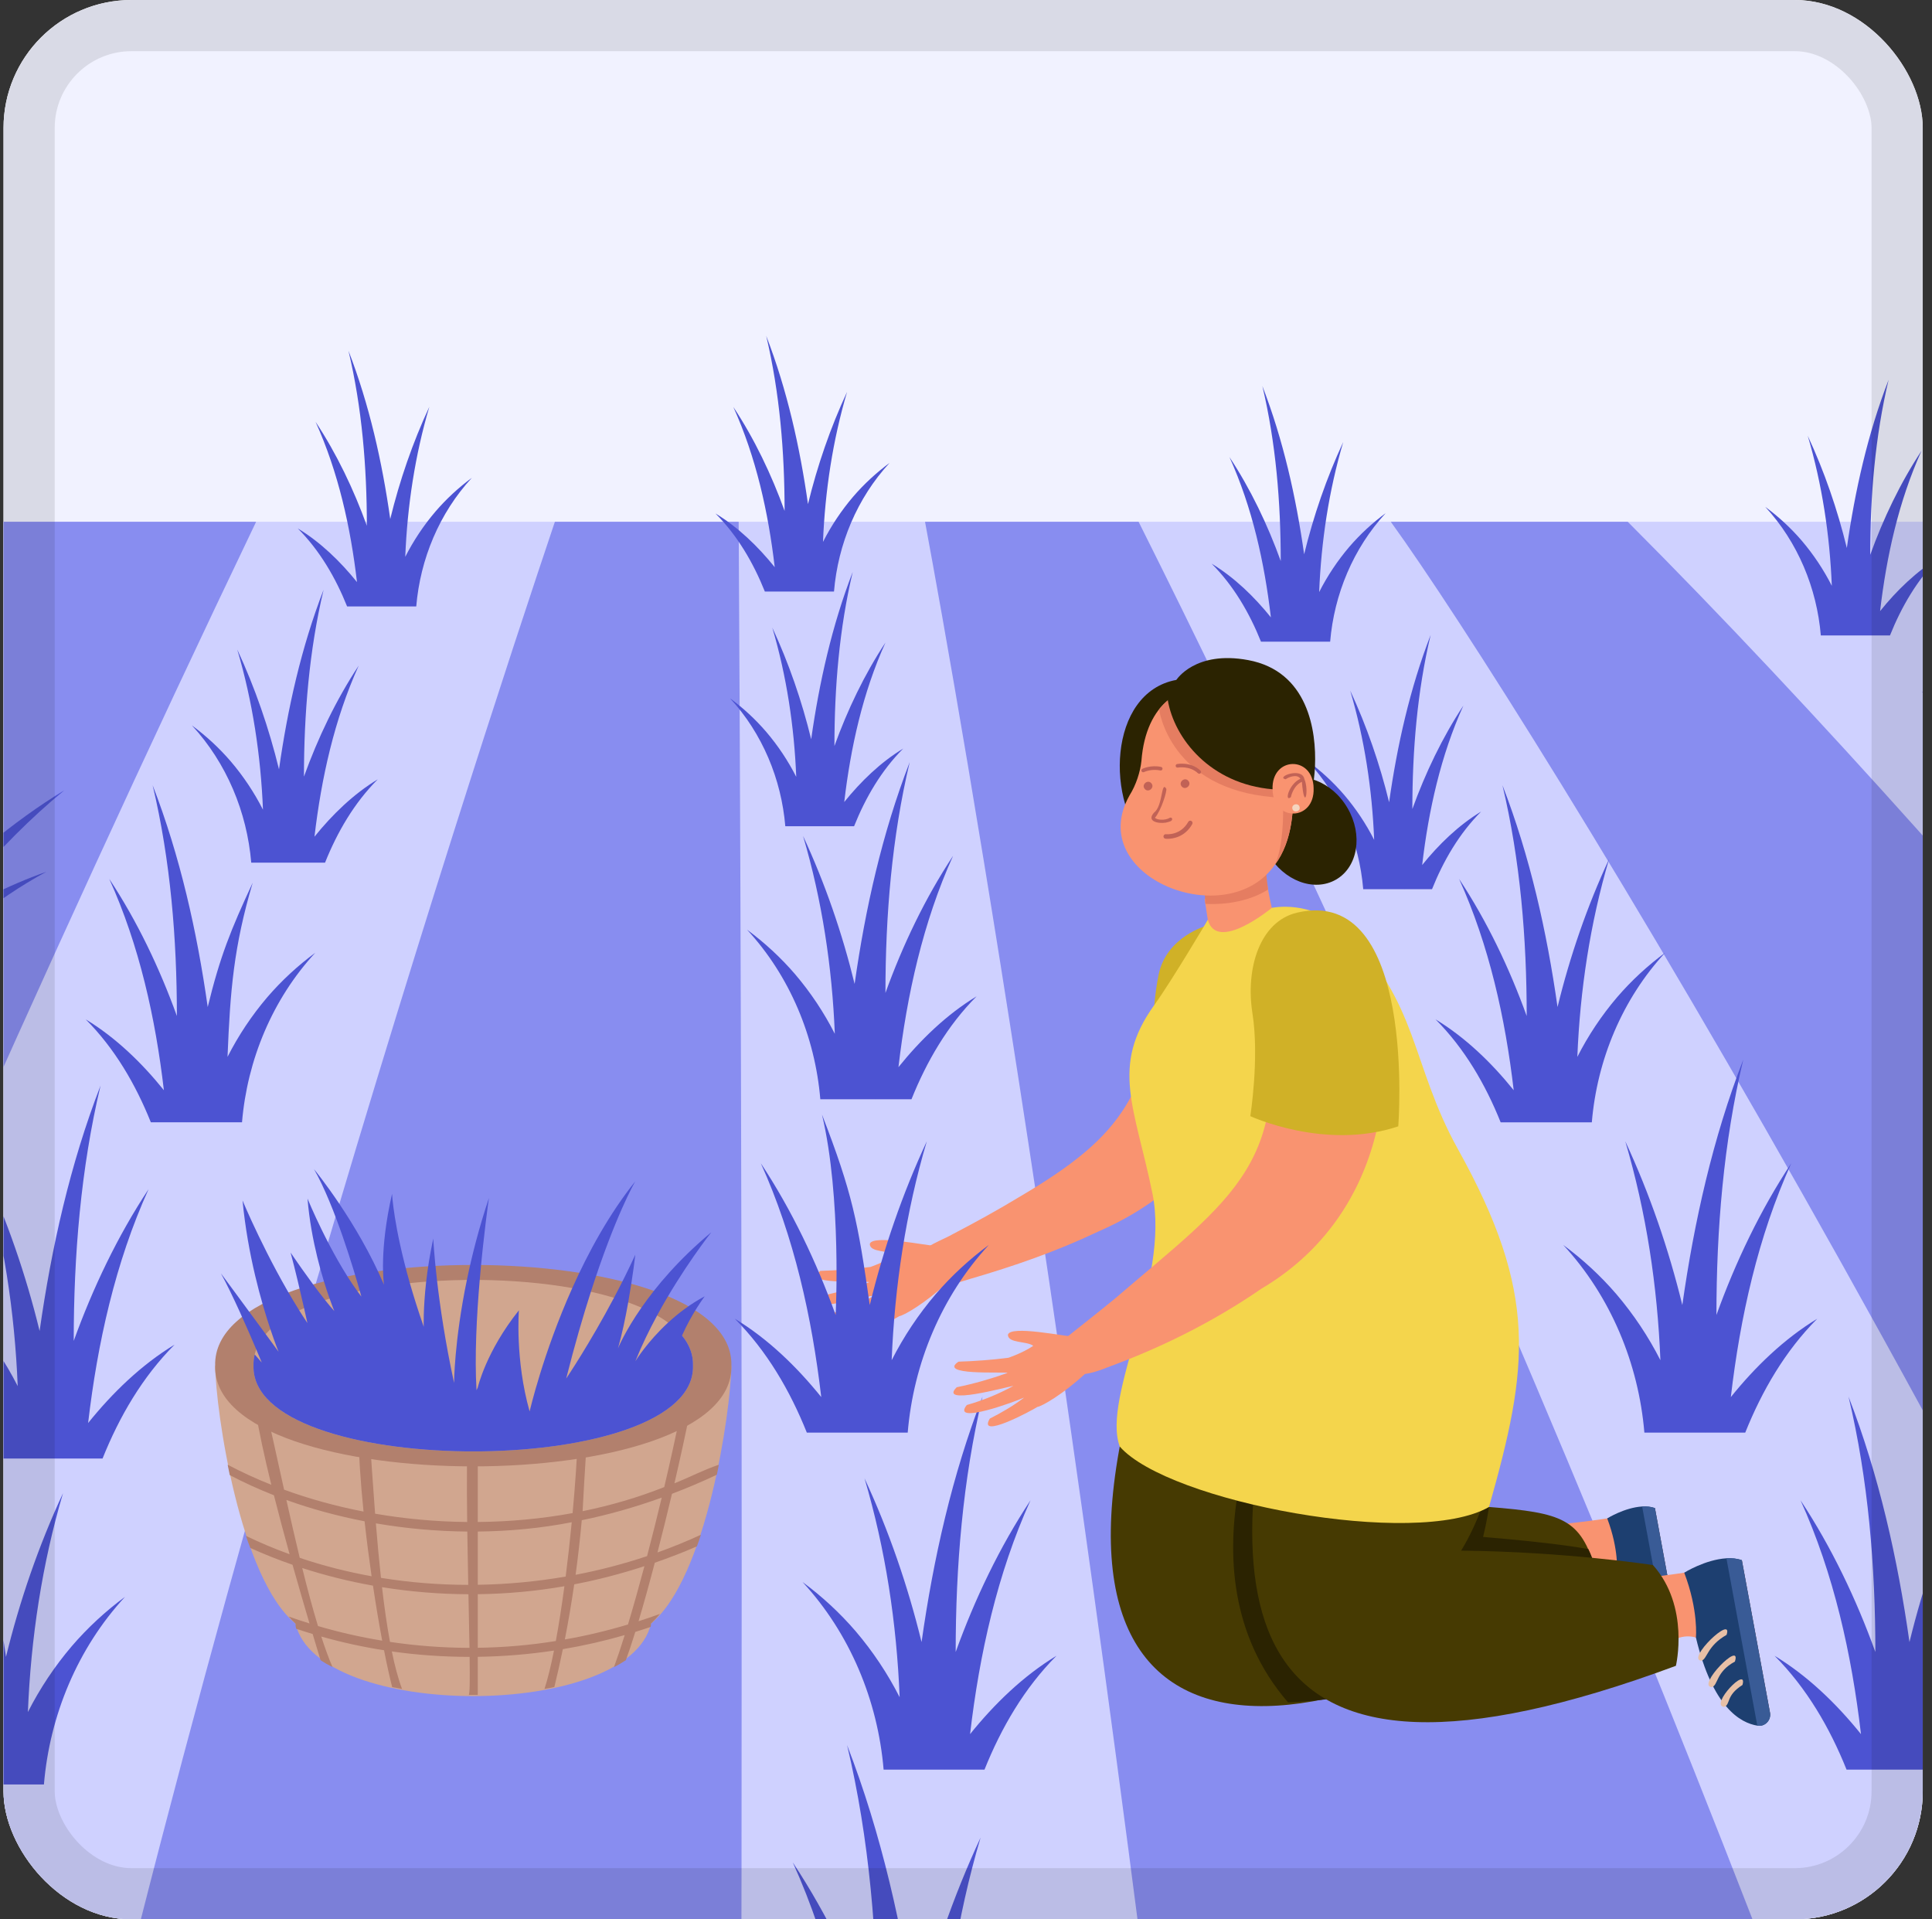
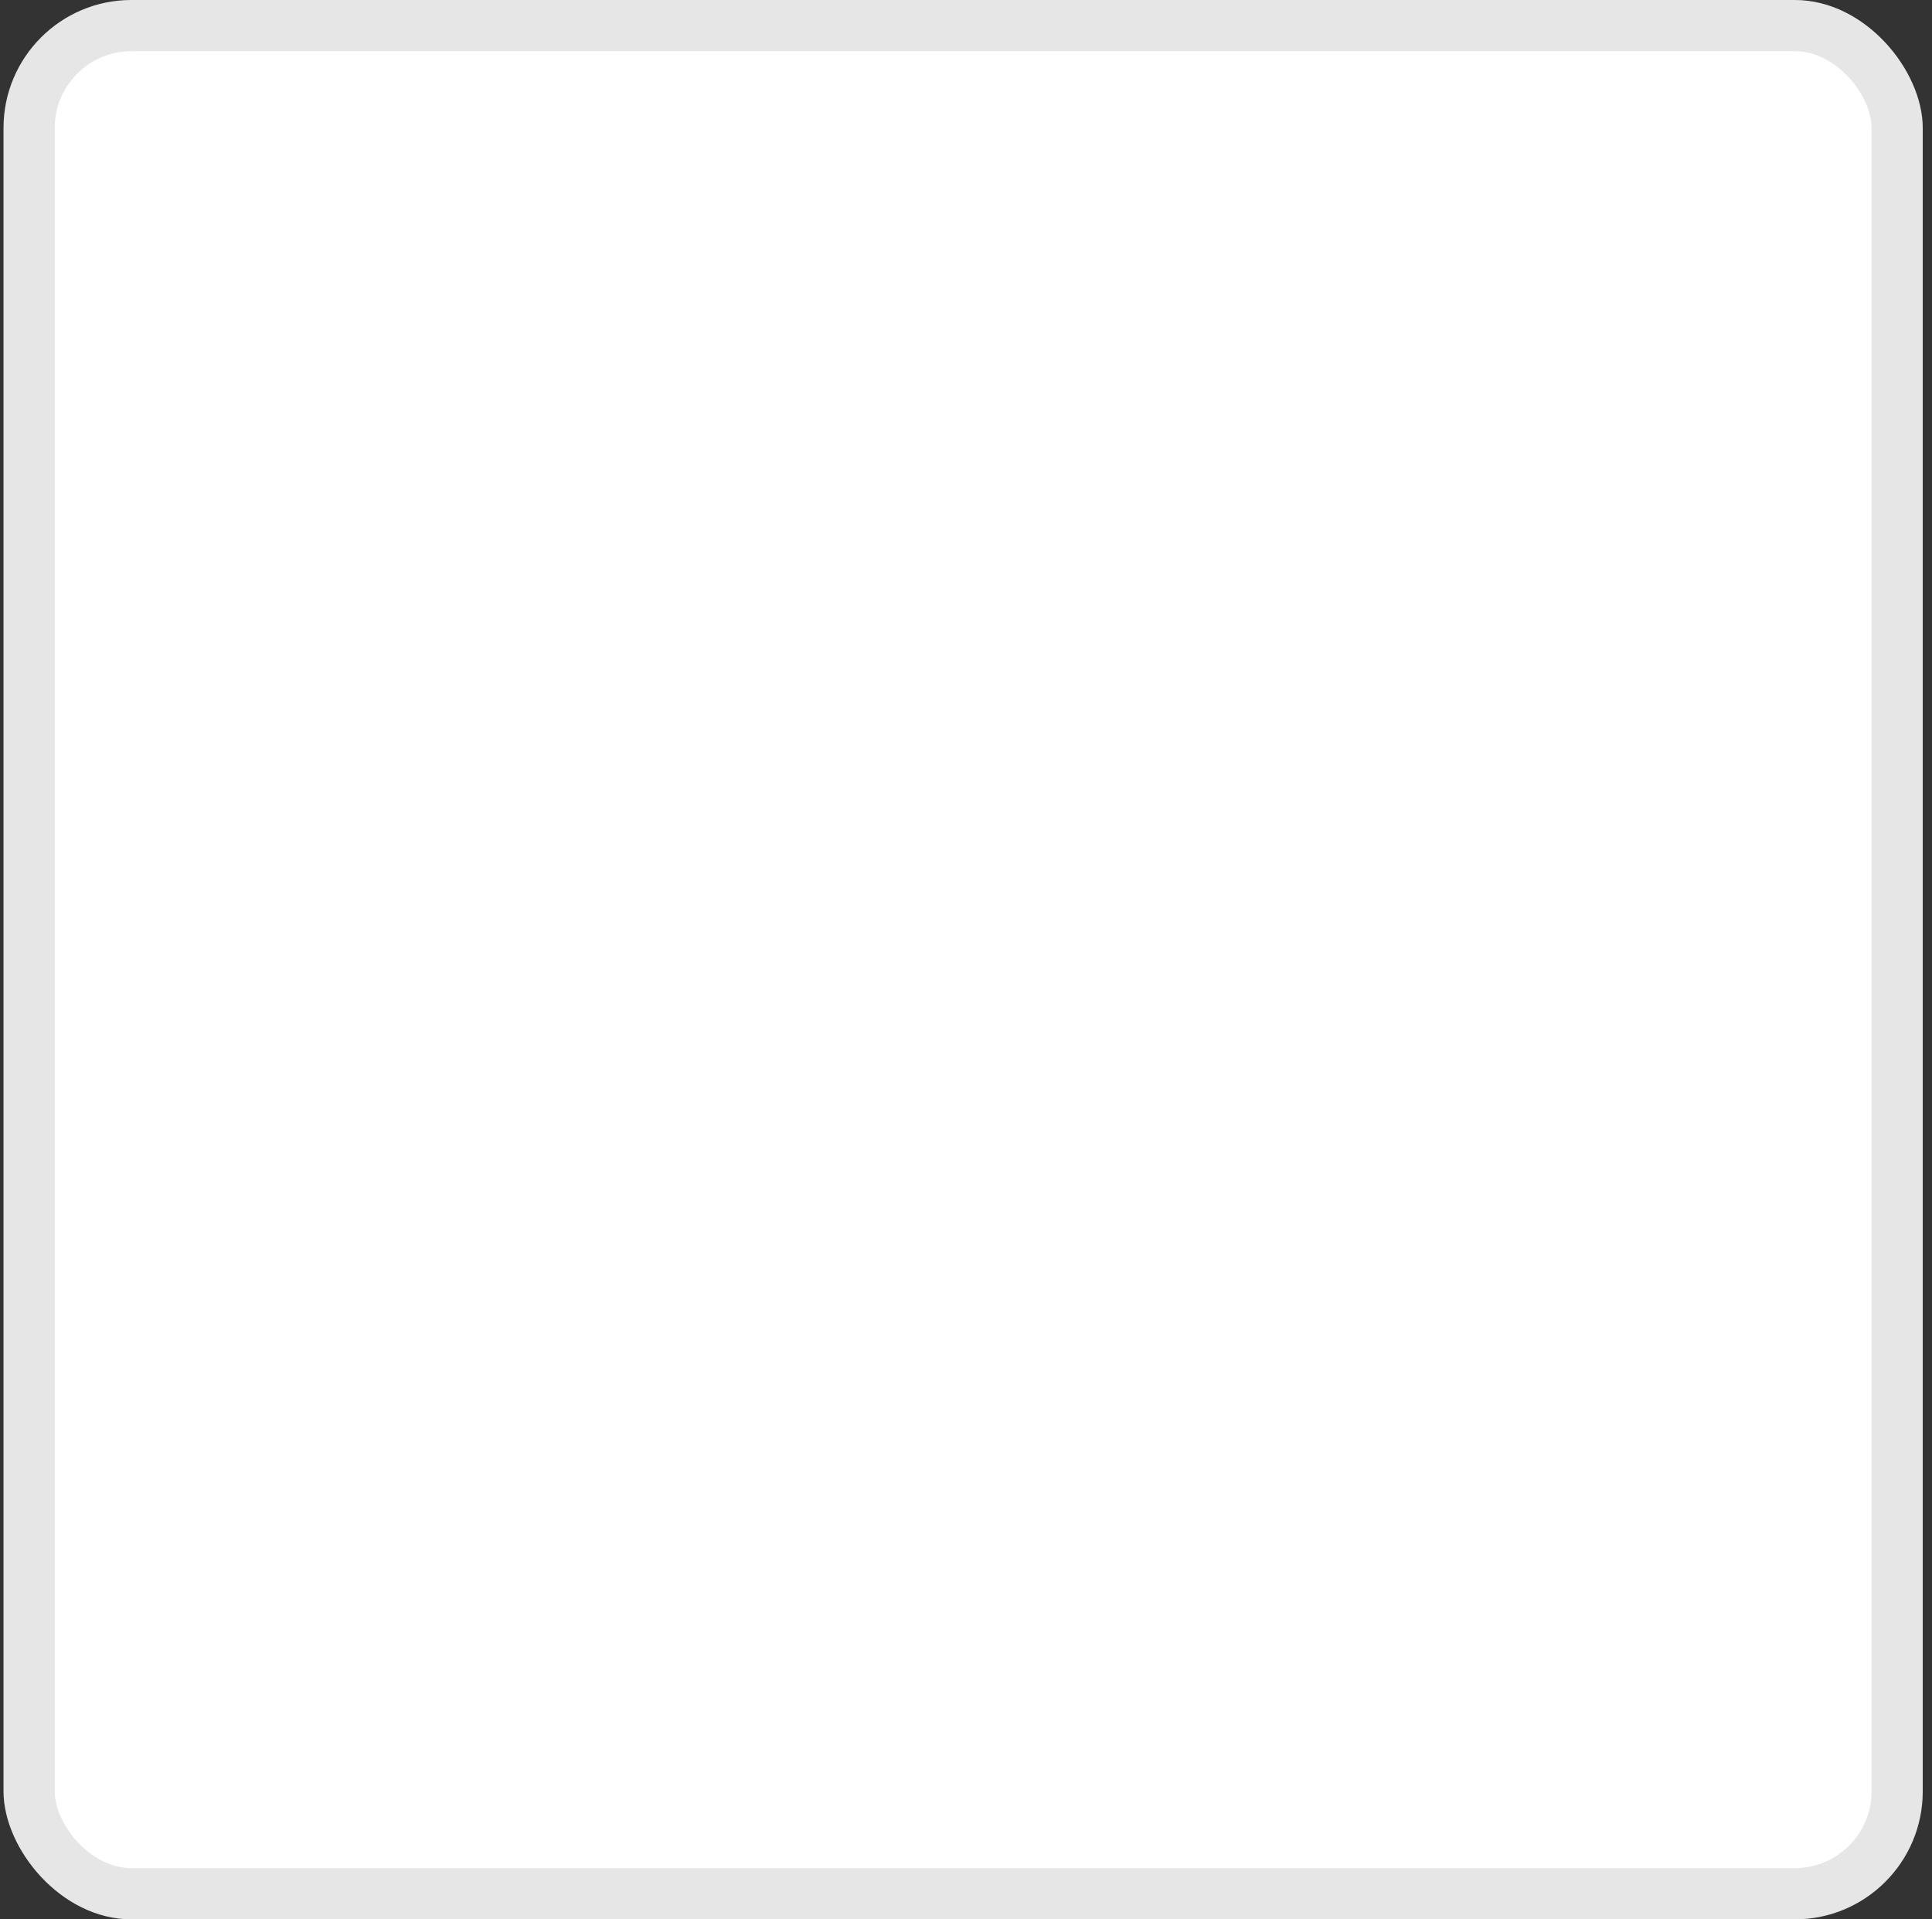
<svg xmlns="http://www.w3.org/2000/svg" width="151" height="150" viewBox="0 0 151 150" fill="none">
  <rect x="0" y="0" width="151" height="150" fill="#333333" stroke="none" />
  <g clip-path="url(#clip0_5982_41858)">
    <rect x="0.276" width="150" height="150" rx="10" fill="white" />
    <g clip-path="url(#clip1_5982_41858)">
      <path d="M299 -169H-194V209H299V-169Z" fill="#F1F2FF" />
      <path d="M299 40.778H-194V209H299V40.778Z" fill="#CFD1FF" />
      <path d="M158.41 209H96.017C85.357 113.7 75.025 55.441 72.298 40.778H88.99C125.474 113.636 151.102 187.199 158.41 209Z" fill="#888DF0" />
      <path d="M20.017 40.778C-14.197 112.191 -44.749 189.056 -50.796 209H-118.66C-80.107 136.13 -18.522 55.061 -2.101 40.778H20.017Z" fill="#888DF0" />
      <path d="M57.751 209H-2.05C10.045 141.602 37.234 59.002 43.368 40.778H57.732C58.187 118.627 57.868 188.015 57.751 209Z" fill="#888DF0" />
      <path d="M262.883 209H198.556C162.293 124.889 119.251 55.386 108.701 40.778H127.22C185.792 99.418 262.883 209 262.883 209Z" fill="#888DF0" />
      <path d="M105.059 62.123C105.972 63.194 106.761 64.378 107.401 65.637C107.243 61.705 106.648 57.753 105.529 53.973C106.825 56.758 107.842 59.717 108.569 62.697C109.198 58.263 110.196 53.803 111.817 49.618C110.762 54.052 110.387 58.678 110.386 63.227C111.401 60.416 112.724 57.639 114.375 55.142C112.599 59.061 111.652 63.346 111.153 67.603C112.451 65.992 113.991 64.499 115.76 63.426C114.047 65.146 112.817 67.262 111.922 69.494H109.803L109.797 69.504C109.797 69.501 109.797 69.498 109.796 69.494H106.546C106.237 65.816 104.753 62.235 102.225 59.497C103.252 60.255 104.209 61.133 105.059 62.123Z" fill="#4C53D2" />
      <path d="M34.029 39.984C33.111 41.06 32.318 42.251 31.674 43.516C31.834 39.563 32.431 35.589 33.556 31.79C32.254 34.589 31.231 37.564 30.5 40.561C29.868 36.103 28.864 31.618 27.235 27.411C28.295 31.869 28.672 36.52 28.673 41.093C27.652 38.267 26.323 35.475 24.663 32.965C26.448 36.905 27.401 41.213 27.902 45.492C26.597 43.873 25.049 42.372 23.27 41.294C24.992 43.023 26.229 45.15 27.129 47.395H29.259L29.266 47.404C29.266 47.401 29.266 47.398 29.267 47.395H32.533C32.844 43.696 34.336 40.096 36.878 37.343C35.846 38.105 34.884 38.988 34.029 39.984Z" fill="#4C53D2" />
      <path d="M66.678 38.819C65.76 39.895 64.967 41.086 64.323 42.351C64.483 38.398 65.08 34.424 66.206 30.625C64.903 33.424 63.88 36.399 63.15 39.396C62.517 34.938 61.513 30.453 59.884 26.246C60.944 30.704 61.321 35.355 61.322 39.928C60.302 37.102 58.972 34.31 57.312 31.8C59.097 35.74 60.05 40.048 60.551 44.327C59.247 42.708 57.699 41.207 55.919 40.129C57.642 41.858 58.879 43.985 59.778 46.229H61.909L61.915 46.239C61.915 46.236 61.915 46.233 61.916 46.229H65.183C65.493 42.531 66.986 38.931 69.527 36.178C68.495 36.941 67.533 37.823 66.678 38.819Z" fill="#4C53D2" />
-       <path d="M105.456 42.739C104.539 43.815 103.745 45.007 103.102 46.272C103.261 42.319 103.859 38.345 104.984 34.545C103.681 37.345 102.659 40.32 101.928 43.317C101.296 38.858 100.292 34.374 98.662 30.167C99.723 34.625 100.099 39.276 100.1 43.849C99.08 41.023 97.751 38.231 96.091 35.721C97.876 39.661 98.828 43.969 99.329 48.248C98.025 46.629 96.477 45.128 94.698 44.05C96.42 45.778 97.657 47.906 98.556 50.15H100.687L100.693 50.16C100.693 50.157 100.693 50.154 100.694 50.15H103.961C104.272 46.452 105.764 42.852 108.306 40.099C107.273 40.861 106.311 41.744 105.456 42.739Z" fill="#4C53D2" />
      <path d="M140.816 42.25C141.733 43.326 142.527 44.517 143.17 45.783C143.011 41.83 142.413 37.856 141.288 34.056C142.591 36.856 143.613 39.831 144.344 42.827C144.976 38.369 145.98 33.885 147.61 29.678C146.549 34.136 146.172 38.786 146.171 43.36C147.192 40.534 148.521 37.742 150.181 35.231C148.396 39.172 147.443 43.48 146.942 47.759C148.247 46.139 149.795 44.638 151.574 43.561C149.852 45.289 148.615 47.417 147.715 49.661H145.585L145.578 49.671C145.578 49.667 145.578 49.664 145.577 49.661H142.311C142 45.962 140.508 42.363 137.966 39.61C138.999 40.372 139.961 41.255 140.816 42.25Z" fill="#4C53D2" />
      <path d="M160.958 52.736C160.041 53.812 159.247 55.004 158.604 56.269C158.763 52.316 159.361 48.342 160.486 44.542C159.183 47.342 158.161 50.317 157.43 53.314C156.798 48.856 155.794 44.371 154.164 40.164C155.225 44.622 155.601 49.273 155.602 53.846C154.582 51.02 153.253 48.228 151.593 45.718C153.378 49.658 154.33 53.966 154.831 58.245C153.527 56.626 151.979 55.124 150.2 54.047C151.922 55.776 153.159 57.903 154.058 60.147H156.189L156.195 60.157C156.195 60.154 156.195 60.151 156.196 60.147H159.463C159.774 56.449 161.266 52.849 163.808 50.096C162.775 50.858 161.813 51.741 160.958 52.736Z" fill="#4C53D2" />
      <path d="M-2.051 103.176C-0.712 104.745 0.446 106.483 1.384 108.329C1.151 102.562 0.28 96.765 -1.362 91.222C0.538 95.306 2.03 99.646 3.096 104.018C4.019 97.514 5.483 90.972 7.86 84.835C6.313 91.338 5.764 98.123 5.762 104.794C7.251 100.672 9.19 96.599 11.611 92.937C9.008 98.685 7.618 104.97 6.887 111.212C8.79 108.849 11.048 106.659 13.644 105.087C11.131 107.609 9.327 110.712 8.015 113.987H4.906L4.897 114C4.897 113.996 4.897 113.991 4.896 113.987H0.13C-0.323 108.591 -2.5 103.34 -6.208 99.324C-4.701 100.436 -3.298 101.723 -2.051 103.176Z" fill="#4C53D2" />
      <path d="M126.339 101.149C127.677 102.719 128.835 104.456 129.773 106.302C129.541 100.535 128.669 94.739 127.028 89.196C128.928 93.28 130.42 97.62 131.486 101.991C132.408 95.488 133.873 88.946 136.25 82.809C134.703 89.312 134.153 96.096 134.152 102.768C135.64 98.645 137.58 94.572 140.001 90.91C137.397 96.659 136.008 102.943 135.277 109.185C137.18 106.822 139.438 104.633 142.033 103.061C139.521 105.582 137.717 108.686 136.404 111.96H133.296L133.287 111.974C133.287 111.969 133.287 111.965 133.285 111.96H128.52C128.066 106.564 125.89 101.314 122.182 97.297C123.688 98.409 125.092 99.697 126.339 101.149Z" fill="#4C53D2" />
      <path d="M66.88 127.489C68.218 129.059 69.376 130.796 70.314 132.642C70.082 126.875 69.21 121.079 67.569 115.536C69.469 119.62 70.961 123.96 72.027 128.331C72.949 121.828 74.414 115.286 76.791 109.148C75.244 115.652 74.695 122.436 74.693 129.108C76.181 124.985 78.121 120.912 80.542 117.25C77.939 122.998 76.549 129.283 75.818 135.525C77.721 133.162 79.979 130.973 82.574 129.4C80.062 131.922 78.258 135.026 76.945 138.3H73.837L73.828 138.314C73.828 138.309 73.828 138.305 73.826 138.3H69.061C68.608 132.904 66.431 127.653 62.723 123.637C64.229 124.749 65.633 126.037 66.88 127.489Z" fill="#4C53D2" />
      <path d="M5.614 128.647C4.276 130.217 3.118 131.955 2.18 133.8C2.412 128.034 3.284 122.237 4.925 116.694C3.025 120.778 1.533 125.118 0.467 129.489C-0.455 122.986 -1.92 116.444 -4.297 110.307C-2.75 116.81 -2.201 123.594 -2.199 130.266C-3.687 126.144 -5.627 122.07 -8.048 118.408C-5.444 124.157 -4.055 130.441 -3.324 136.683C-5.227 134.32 -7.485 132.131 -10.081 130.559C-7.568 133.08 -5.764 136.184 -4.452 139.458H-1.343L-1.334 139.472C-1.334 139.467 -1.334 139.463 -1.333 139.458H3.433C3.886 134.062 6.063 128.812 9.771 124.795C8.265 125.907 6.861 127.195 5.614 128.647Z" fill="#4C53D2" />
      <path d="M20.887 77.939C19.677 79.358 18.631 80.929 17.783 82.597C17.993 77.385 18.267 73.997 19.75 68.987C18.032 72.679 17.198 74.75 16.235 78.701C15.401 72.823 14.078 66.91 11.929 61.363C13.327 67.241 13.824 73.373 13.825 79.402C12.48 75.677 10.727 71.995 8.539 68.686C10.892 73.881 12.148 79.561 12.809 85.203C11.089 83.067 9.047 81.088 6.702 79.667C8.972 81.946 10.603 84.751 11.789 87.71H14.598L14.607 87.723C14.607 87.719 14.607 87.715 14.608 87.71H18.915C19.325 82.834 21.292 78.088 24.643 74.458C23.283 75.463 22.014 76.627 20.887 77.939Z" fill="#4C53D2" />
      <path d="M126.385 77.94C125.175 79.359 124.129 80.929 123.281 82.597C123.491 77.385 124.279 72.146 125.762 67.136C124.045 70.828 122.696 74.75 121.733 78.701C120.899 72.823 119.576 66.91 117.427 61.363C118.825 67.241 119.322 73.373 119.323 79.403C117.978 75.677 116.225 71.995 114.037 68.686C116.39 73.881 117.646 79.561 118.307 85.203C116.587 83.067 114.545 81.088 112.2 79.667C114.47 81.946 116.101 84.752 117.287 87.711H120.096L120.105 87.723C120.105 87.719 120.105 87.715 120.106 87.711H124.413C124.823 82.834 126.79 78.088 130.141 74.458C128.781 75.464 127.512 76.627 126.385 77.94Z" fill="#4C53D2" />
      <path d="M62.143 76.137C63.352 77.556 64.399 79.127 65.247 80.795C65.037 75.583 64.249 70.344 62.765 65.334C64.483 69.025 65.831 72.948 66.795 76.898C67.628 71.021 68.952 65.108 71.1 59.561C69.702 65.439 69.206 71.57 69.204 77.6C70.549 73.874 72.302 70.193 74.491 66.883C72.138 72.078 70.882 77.759 70.221 83.4C71.941 81.265 73.982 79.286 76.328 77.865C74.057 80.144 72.426 82.949 71.24 85.908H68.431L68.423 85.921C68.423 85.916 68.423 85.912 68.421 85.908H64.114C63.705 81.031 61.737 76.286 58.386 72.656C59.747 73.661 61.015 74.825 62.143 76.137Z" fill="#4C53D2" />
      <path d="M18.04 59.509C19.019 60.657 19.866 61.928 20.553 63.279C20.383 59.06 19.745 54.819 18.544 50.764C19.935 53.752 21.026 56.927 21.806 60.125C22.481 55.367 23.552 50.581 25.291 46.091C24.16 50.849 23.758 55.812 23.756 60.693C24.845 57.677 26.264 54.697 28.036 52.018C26.131 56.224 25.114 60.821 24.579 65.388C25.971 63.66 27.624 62.057 29.523 60.907C27.684 62.752 26.364 65.023 25.404 67.418H23.13L23.124 67.428C23.124 67.425 23.124 67.421 23.123 67.418H19.636C19.305 63.471 17.712 59.629 14.999 56.691C16.101 57.505 17.128 58.447 18.04 59.509Z" fill="#4C53D2" />
      <path d="M59.89 57.2C60.803 58.27 61.592 59.455 62.232 60.713C62.074 56.781 61.479 52.829 60.36 49.049C61.656 51.834 62.673 54.793 63.4 57.774C64.028 53.34 65.027 48.879 66.648 44.694C65.593 49.128 65.218 53.754 65.217 58.303C66.232 55.492 67.555 52.715 69.205 50.218C67.43 54.138 66.483 58.423 65.984 62.679C67.282 61.068 68.822 59.575 70.591 58.503C68.878 60.222 67.648 62.338 66.753 64.571H64.634L64.628 64.58C64.628 64.577 64.628 64.574 64.627 64.571H61.377C61.068 60.892 59.584 57.312 57.056 54.573C58.083 55.331 59.04 56.209 59.89 57.2Z" fill="#4C53D2" />
      <path d="M154.387 127.489C153.049 129.059 151.891 130.796 150.953 132.642C151.185 126.875 152.057 121.079 153.699 115.536C151.798 119.62 150.306 123.96 149.24 128.331C148.318 121.828 146.853 115.286 144.476 109.148C146.023 115.652 146.573 122.436 146.574 129.108C145.086 124.985 143.146 120.912 140.725 117.25C143.329 122.998 144.719 129.283 145.45 135.525C143.547 133.162 141.288 130.973 138.693 129.4C141.205 131.922 143.01 135.026 144.322 138.3H147.43L147.439 138.314C147.439 138.309 147.439 138.305 147.441 138.3H152.207C152.66 132.904 154.837 127.653 158.544 123.637C157.038 124.749 155.635 126.037 154.387 127.489Z" fill="#4C53D2" />
      <path d="M77.419 157.134C75.904 158.909 74.595 160.875 73.533 162.963C73.796 156.439 74.782 149.881 76.64 143.61C74.489 148.231 72.802 153.141 71.596 158.086C70.552 150.729 68.895 143.327 66.206 136.384C67.956 143.741 68.578 151.417 68.58 158.965C66.896 154.301 64.701 149.692 61.962 145.55C64.908 152.053 66.48 159.163 67.307 166.225C65.154 163.552 62.599 161.075 59.663 159.296C62.505 162.149 64.546 165.66 66.031 169.364H69.547L69.558 169.38C69.558 169.375 69.558 169.37 69.56 169.364H74.951C75.464 163.26 77.927 157.32 82.121 152.776C80.418 154.034 78.83 155.491 77.419 157.134Z" fill="#4C53D2" />
      <path d="M150.476 155.432C151.991 157.208 153.3 159.174 154.362 161.262C154.099 154.738 153.113 148.18 151.256 141.909C153.406 146.53 155.093 151.439 156.299 156.385C157.343 149.027 159 141.626 161.689 134.683C159.939 142.04 159.317 149.715 159.315 157.263C160.999 152.6 163.194 147.991 165.933 143.849C162.987 150.352 161.415 157.462 160.588 164.524C162.741 161.851 165.296 159.374 168.233 157.595C165.39 160.448 163.349 163.959 161.864 167.663H158.348L158.337 167.679C158.337 167.674 158.337 167.668 158.336 167.663H152.944C152.431 161.559 149.968 155.618 145.774 151.075C147.478 152.333 149.065 153.789 150.476 155.432Z" fill="#4C53D2" />
      <path d="M57.162 106.729C57.111 110.368 55.223 123.313 50.879 126.889C49.186 134.43 24.811 134.454 23.1 126.889C18.764 123.382 16.861 110.305 16.817 106.729H57.162Z" fill="#D1A68F" />
      <path d="M56.028 115.252C56.085 114.988 56.135 114.726 56.185 114.47C54.99 114.871 53.871 115.466 52.713 115.921C53.652 111.883 54.383 108.251 54.523 106.728C54.524 106.275 53.812 106.27 53.803 106.728C53.618 108.473 52.87 112.159 51.915 116.217C49.875 117.029 47.733 117.655 45.534 118.102C45.535 118.091 45.536 118.079 45.537 118.067C45.824 112.201 46.466 106.916 45.13 108.449C45.324 109.894 45.156 113.868 44.753 118.252C42.323 118.696 39.833 118.924 37.342 118.946V108.427C36.529 107.2 36.44 112.83 36.513 118.947C34.089 118.924 31.672 118.704 29.317 118.298C28.963 113.723 28.769 109.556 28.505 108.072C27.824 109.443 27.947 113.574 28.414 118.133C26.27 117.716 24.186 117.144 22.203 116.42C21.236 112.053 20.395 108.075 19.761 106.38C19.416 107.862 20.15 111.744 21.205 116.039C20.025 115.57 18.883 115.048 17.794 114.47C17.843 114.733 17.9 115.003 17.957 115.28C19.054 115.861 20.21 116.386 21.409 116.857C21.794 118.387 22.213 119.952 22.634 121.466C21.468 121.043 20.328 120.566 19.22 120.029C19.327 120.349 19.441 120.661 19.562 120.974C20.633 121.461 21.736 121.899 22.864 122.29C23.328 123.942 23.786 125.511 24.192 126.881C24.178 126.876 24.163 126.872 24.148 126.867V126.86C23.584 126.69 23.057 126.512 22.565 126.334C22.736 126.533 22.914 126.718 23.099 126.889C23.099 127.024 23.114 127.159 23.142 127.287C23.57 127.433 24.002 127.569 24.436 127.7C24.667 128.472 24.877 129.163 25.054 129.747C25.332 129.931 25.646 130.116 25.988 130.287C25.692 129.599 25.399 128.791 25.11 127.898C26.715 128.353 28.354 128.712 30.015 128.971C30.235 130.091 30.452 131.073 30.652 131.851C30.902 131.9 31.159 131.95 31.423 131.993C31.12 131.19 30.856 130.192 30.624 129.062C32.631 129.346 34.666 129.487 36.705 129.488C36.729 131.3 36.719 132.462 36.629 132.462H37.342V129.483C39.333 129.455 41.325 129.292 43.298 128.994C43.063 130.17 42.814 131.196 42.556 131.993C42.819 131.95 43.076 131.901 43.326 131.844C43.567 130.866 43.786 129.878 43.991 128.885C45.623 128.612 47.238 128.243 48.826 127.785C48.53 128.731 48.246 129.58 47.983 130.294C48.318 130.116 48.632 129.938 48.917 129.747C49.145 129.124 49.393 128.376 49.653 127.537C50.056 127.411 50.458 127.282 50.857 127.145C50.871 127.059 50.879 126.974 50.879 126.889C51.128 126.654 51.364 126.398 51.585 126.128C51.036 126.329 50.474 126.52 49.906 126.702C50.316 125.331 50.748 123.768 51.178 122.129C52.296 121.743 53.399 121.318 54.466 120.853C54.58 120.547 54.687 120.256 54.78 119.943C53.674 120.456 52.54 120.916 51.386 121.329C51.776 119.819 52.16 118.262 52.519 116.744C53.711 116.291 54.886 115.792 56.028 115.252ZM44.686 118.965C44.55 120.373 44.39 121.811 44.211 123.211C41.943 123.603 39.642 123.818 37.343 123.854V119.693C39.836 119.668 42.309 119.43 44.686 118.965ZM36.523 119.694C36.542 121.096 36.569 122.51 36.596 123.86C34.303 123.858 32.017 123.676 29.775 123.312C29.622 121.909 29.491 120.468 29.377 119.053C31.724 119.456 34.128 119.673 36.523 119.694ZM22.383 117.225C24.332 117.927 26.386 118.485 28.495 118.892C28.652 120.318 28.839 121.773 29.043 123.187C27.128 122.841 25.248 122.363 23.427 121.747C23.067 120.258 22.718 118.726 22.383 117.225ZM24.852 127.077C24.432 125.699 24.02 124.155 23.622 122.544C25.415 123.125 27.265 123.585 29.151 123.921C29.379 125.448 29.625 126.911 29.871 128.221C28.163 127.941 26.484 127.558 24.852 127.077ZM30.48 128.317C30.238 127.008 30.033 125.554 29.857 124.04C32.079 124.398 34.343 124.584 36.612 124.593C36.644 126.134 36.675 127.57 36.695 128.783C34.605 128.779 32.524 128.621 30.48 128.317ZM37.343 128.777V124.59C39.613 124.561 41.883 124.355 44.113 123.966C43.909 125.485 43.684 126.942 43.442 128.248C41.423 128.575 39.382 128.75 37.343 128.777ZM49.08 126.958C47.428 127.452 45.741 127.854 44.147 128.126V128.133C44.146 128.133 44.145 128.133 44.145 128.133C44.426 126.703 44.669 125.264 44.878 123.826C44.879 123.825 44.88 123.825 44.881 123.825V123.818C46.678 123.479 48.535 122.996 50.366 122.4C49.935 124.019 49.498 125.572 49.08 126.958ZM50.574 121.613C48.753 122.223 46.883 122.71 44.987 123.073C45.183 121.643 45.341 120.219 45.469 118.807C47.544 118.386 49.652 117.785 51.719 117.04C51.357 118.554 50.969 120.105 50.574 121.613Z" fill="#B2806D" />
      <path d="M57.163 106.729C57.454 117.225 16.519 117.223 16.817 106.729C16.524 96.234 57.46 96.236 57.163 106.729Z" fill="#B2806D" />
      <path d="M54.164 106.729C54.285 111.087 46.058 113.319 37.626 113.427C36.799 113.438 35.969 113.427 35.146 113.397C27.151 113.102 19.696 110.879 19.813 106.729C19.806 106.426 19.836 106.133 19.906 105.852C19.939 105.717 19.98 105.587 20.029 105.459C20.191 105.037 20.439 104.638 20.765 104.266C20.879 104.136 21.002 104.007 21.135 103.882C21.721 103.33 22.485 102.837 23.386 102.404C23.509 102.346 23.636 102.287 23.765 102.229C24.275 102.002 24.825 101.794 25.409 101.603C25.525 101.563 25.642 101.525 25.762 101.49C26.448 101.276 27.178 101.087 27.94 100.921C27.999 100.907 28.06 100.894 28.119 100.881C29.353 100.62 30.671 100.418 32.034 100.278C32.455 100.233 32.882 100.195 33.31 100.163C33.593 100.142 33.877 100.123 34.162 100.108C34.931 100.063 35.711 100.036 36.492 100.029C36.826 100.027 37.161 100.027 37.495 100.03C39.99 100.055 42.472 100.267 44.729 100.664C45.226 100.752 45.711 100.849 46.183 100.953C46.811 101.093 47.416 101.25 47.99 101.422C48.373 101.535 48.743 101.656 49.099 101.784V101.786C49.46 101.915 49.805 102.051 50.135 102.195C50.573 102.385 50.98 102.59 51.358 102.807C51.667 102.983 51.955 103.17 52.219 103.364C52.647 103.678 53.013 104.016 53.307 104.377C53.882 105.077 54.189 105.861 54.164 106.729Z" fill="#D1A68F" />
      <path d="M12.493 98.052C12.452 98.011 12.41 97.97 12.369 97.929C12.401 97.96 12.444 98.002 12.493 98.052Z" fill="#7689D6" />
      <path d="M52.218 103.364C50.589 104.863 49.698 106.318 49.658 106.384C50.155 105.145 50.746 103.935 51.357 102.807C53.361 99.112 55.595 96.303 55.595 96.303C53.039 98.429 51.281 100.542 50.134 102.194C48.854 104.033 48.331 105.3 48.302 105.371C48.615 104.287 48.884 102.988 49.099 101.786V101.784C49.455 99.781 49.656 98.053 49.656 98.053C49.118 99.229 48.549 100.365 47.989 101.421C46.101 104.986 44.324 107.63 44.252 107.734C44.914 105.109 45.57 102.858 46.182 100.953C48.094 95.01 49.594 92.423 49.654 92.319C47.608 94.88 45.98 97.866 44.728 100.663C42.424 105.808 41.395 110.306 41.395 110.306C40.249 106.281 40.555 102.404 40.555 102.404C37.985 105.619 37.343 108.428 37.343 108.428L37.244 108.65C37.087 106.04 37.255 102.82 37.494 100.03C37.79 96.564 38.194 93.761 38.213 93.627C37.441 95.94 36.887 98.11 36.491 100.028C35.498 104.838 35.49 108.076 35.49 108.076C34.8 104.905 34.396 102.119 34.161 100.108C33.922 98.044 33.863 96.798 33.863 96.798C33.594 98.038 33.421 99.18 33.309 100.163C33.067 102.302 33.118 103.691 33.118 103.691C32.686 102.453 32.329 101.312 32.033 100.278C30.757 95.802 30.642 93.3 30.642 93.3C29.629 97.719 29.993 100.267 30.012 100.405C27.93 95.513 24.646 91.499 24.544 91.376C26.172 94.222 27.682 99.338 28.118 100.881C28.199 101.168 28.243 101.332 28.243 101.332C28.14 101.198 28.038 101.06 27.939 100.92C25.763 97.9 24.035 93.674 24.035 93.674C24.308 97.006 25.236 100.006 25.761 101.489C25.969 102.079 26.115 102.429 26.129 102.463C25.903 102.213 25.658 101.918 25.408 101.603C24.149 100.023 22.712 97.889 22.712 97.889C23.078 99.25 23.501 101.062 23.764 102.228C23.923 102.93 24.026 103.398 24.026 103.398C23.808 103.071 23.593 102.739 23.385 102.404C20.816 98.297 18.956 93.82 18.956 93.82C19.363 98.069 20.434 101.796 21.134 103.882C21.491 104.952 21.75 105.591 21.773 105.645C21.447 105.199 21.106 104.733 20.765 104.266C19.064 101.945 17.329 99.599 17.264 99.512C18.174 101.162 19.392 103.956 20.029 105.458C20.283 106.054 20.446 106.447 20.461 106.487C20.279 106.277 20.093 106.065 19.905 105.851C19.835 106.133 19.805 106.426 19.813 106.728C19.69 111.089 27.928 113.321 36.365 113.427C36.379 113.427 36.393 113.427 36.407 113.427C36.813 113.432 37.219 113.432 37.625 113.427C46.057 113.319 54.285 111.087 54.163 106.728C54.188 105.861 53.881 105.077 53.306 104.377C54.053 102.672 55.079 101.31 55.079 101.31C53.96 101.905 53.005 102.64 52.218 103.364Z" fill="#4C53D2" />
      <path d="M-2.312 69.054C-0.088 66.453 2.376 63.934 5.027 61.764C0.931 64.237 -2.704 67.456 -6.196 70.696C-4.902 67.726 -3.87 64.584 -3.175 61.419C-4.641 65.269 -6.635 68.943 -8.982 72.325C-8.386 68.879 -7.427 65.442 -6.117 62.193C-7.136 63.93 -8.107 65.847 -8.905 67.691C-9.007 66.429 -9.241 65.192 -9.589 64.001C-9.388 66.288 -9.612 68.557 -10.285 70.732C-10.511 66.091 -11.124 61.383 -12.379 56.901C-11.71 61.741 -11.788 66.716 -12.256 71.571C-13.049 68.467 -14.174 65.368 -15.678 62.534C-14.188 66.899 -13.618 71.569 -13.525 76.162C-14.744 74.31 -16.233 72.558 -18.011 71.233C-16.36 73.244 -15.266 75.628 -14.541 78.102L-12.28 78.319L-12.274 78.33C-12.274 78.326 -12.273 78.323 -12.272 78.32L-8.804 78.653C-8.772 78.479 -8.737 78.305 -8.7 78.131L-7.811 78.804C-5.595 77.476 -3.168 76.464 -0.587 76.103C-2.795 75.874 -5.081 76.154 -7.237 76.692C-4.043 73.379 -0.447 70.332 3.618 68.133C0.584 69.198 -2.351 70.715 -5.046 72.46C-4.202 71.345 -3.215 70.134 -2.312 69.054Z" fill="#4C53D2" />
      <path d="M91.941 53.138C91.941 53.138 93.401 50.815 97.552 51.587C102.225 52.455 102.898 57.092 102.776 59.884C102.654 62.676 101.741 64.25 100.687 65.398C99.633 66.546 91.941 53.138 91.941 53.138Z" fill="#2B2301" />
      <path d="M104.416 68.744C106.132 67.756 106.54 65.256 105.325 63.16C104.111 61.063 101.735 60.165 100.018 61.153C98.301 62.141 97.894 64.641 99.108 66.737C100.323 68.834 102.699 69.732 104.416 68.744Z" fill="#2B2301" />
      <path d="M131.152 127.652L129.345 117.859C126.605 118.79 120.22 119.339 117.169 119.491L118.207 125.114L125.296 122.876C126.137 122.611 127.047 122.978 127.469 123.75C128.493 125.429 128.537 127.552 130.176 128.449C130.702 128.659 131.255 128.208 131.152 127.652Z" fill="#F99370" />
      <path d="M128.346 117.735C128.685 117.714 129.024 117.746 129.345 117.858L131.168 127.732C130.542 130.083 127.253 127.363 126.372 122.864C126.372 122.864 126.548 121.127 125.616 118.667C125.616 118.667 126.971 117.817 128.346 117.735Z" fill="#1D3F70" />
-       <path d="M99.541 78.917C96.893 86.822 93.921 92.733 85.795 96.267C82.562 97.804 79.238 98.956 75.825 99.949C74.468 100.346 72.283 101.253 71.741 99.294C71.325 97.564 73.277 97.132 74.436 96.466C76.207 95.541 77.981 94.569 79.679 93.537C88.292 88.484 89.309 85.484 91.294 76.099C93.044 70.272 101.749 73.227 99.541 78.917Z" fill="#F99370" />
+       <path d="M99.541 78.917C96.893 86.822 93.921 92.733 85.795 96.267C82.562 97.804 79.238 98.956 75.825 99.949C74.468 100.346 72.283 101.253 71.741 99.294C76.207 95.541 77.981 94.569 79.679 93.537C88.292 88.484 89.309 85.484 91.294 76.099C93.044 70.272 101.749 73.227 99.541 78.917Z" fill="#F99370" />
      <path d="M128.196 127.356C127.235 127.245 129.745 124.647 129.385 125.935C128.283 126.635 128.637 127.189 128.196 127.356Z" fill="#E8C0A6" />
      <path d="M127.405 126.076C126.355 126.081 129.333 122.969 128.894 124.423C127.646 125.093 127.82 125.951 127.405 126.076Z" fill="#E8C0A6" />
      <path d="M126.729 124.366C126.031 124.572 127.506 122.118 128.432 122.414C128.488 122.512 128.454 122.636 128.356 122.691C127.088 123.414 127.117 124.251 126.729 124.366Z" fill="#E8C0A6" />
      <path d="M130.345 128.568L128.345 117.735C128.684 117.714 129.023 117.746 129.345 117.858L131.167 127.732C131.258 128.219 130.833 128.657 130.345 128.568Z" fill="#395B96" />
      <path d="M138.321 133.755L136.139 121.932C132.832 123.056 125.121 123.718 121.439 123.902L122.692 130.691L131.251 127.989C132.266 127.669 133.365 128.113 133.874 129.045C135.11 131.071 135.163 133.634 137.142 134.718C137.778 134.971 138.445 134.426 138.321 133.755Z" fill="#F99370" />
      <path d="M94.329 72.337C94.329 72.337 91.183 73.178 90.559 76.151C89.935 79.125 89.999 84.015 89.999 84.015L94.329 85.366V72.337Z" fill="#D0B127" />
      <path d="M134.932 121.783C135.342 121.757 135.751 121.796 136.139 121.932L138.339 133.854C138.446 134.433 137.951 134.958 137.367 134.866C136.002 134.648 133.851 133.418 132.548 127.976C132.548 127.976 132.762 125.879 131.636 122.908C131.636 122.908 133.272 121.883 134.932 121.783Z" fill="#1D3F70" />
      <path d="M134.752 133.399C133.591 133.279 136.632 130.103 136.187 131.683C134.857 132.528 135.284 133.196 134.752 133.399Z" fill="#E8C0A6" />
      <path d="M133.797 131.852C132.537 131.807 136.16 128.105 135.595 129.857C134.096 130.661 134.296 131.704 133.797 131.852Z" fill="#E8C0A6" />
      <path d="M132.98 129.788C131.741 129.71 135.491 126.117 134.945 127.767C133.413 128.639 133.448 129.65 132.98 129.788Z" fill="#E8C0A6" />
      <path d="M137.346 134.863L134.932 121.783C135.342 121.757 135.751 121.796 136.139 121.932L138.339 133.854C138.448 134.441 137.936 134.97 137.346 134.863Z" fill="#395B96" />
      <path d="M124.708 122.704C98.948 140.486 76.621 138.128 91.704 98.936L108.01 99.604C108.01 99.604 107.767 108.616 105.995 117.225C109.662 117.238 113.014 117.437 116.378 117.772C122.119 118.235 123.541 118.682 124.708 122.704Z" fill="#463A02" />
      <path d="M124.708 122.705C124.135 123.078 123.569 123.444 123.007 123.801L110.875 122.316L114.053 119.976C114.053 119.976 120.462 120.405 124.14 121.064C124.584 121.959 124.708 122.705 124.708 122.705Z" fill="#2B2301" />
      <path d="M116.378 117.773C116.23 118.729 115.815 121.085 115.083 122.514L112.285 121.339V117.437C113.81 117.533 115.091 117.644 116.378 117.773Z" fill="#2B2301" />
      <path d="M107.983 126.458L107.564 131.99C105.305 132.871 100.672 133.046 100.672 133.046C91.566 122.533 99.781 107.384 99.781 107.384L107.983 126.458Z" fill="#2B2301" />
      <path d="M129.191 122.313C129.191 122.313 122.407 121.269 114.198 121.184C119.51 112.474 116.938 98.862 116.938 98.862L101.172 100.613C93.994 126.088 96.272 143.062 130.984 130.186C130.984 130.186 132.092 125.562 129.191 122.313Z" fill="#463A02" />
      <path d="M105.363 73.655C102.524 71.45 99.401 70.952 99.401 70.952C99.401 70.952 99.121 69.784 99.047 69.059L94.149 70.257L94.399 71.888C94.399 71.888 92.044 76.422 90.804 78.401C85.353 87.102 94.329 88.197 90.688 101.678C99.648 104.324 111.491 103.672 117.17 100.406C115.759 94.341 113.947 92.906 112.753 89.464C110.105 81.825 108.857 76.373 105.363 73.655Z" fill="#F99370" />
      <path d="M93.768 53.233C92.811 56.357 90.788 62.961 89.811 66.149C86.395 62.874 86.553 54.123 91.941 53.136L91.942 53.137C91.898 53.112 93.334 53.154 93.768 53.233Z" fill="#2B2301" />
      <path d="M98.849 63.891C98.848 63.979 98.844 64.068 98.836 64.155C98.71 64.094 98.805 67.26 99.105 69.526C97.098 70.779 94.659 70.67 94.212 70.638C94.042 66.939 92.685 63.701 95.137 61.723C96.709 60.79 98.9 62.041 98.849 63.891Z" fill="#E57D61" />
      <path d="M101.019 60.832C101.186 63.093 101.033 65.722 99.65 67.572L99.647 67.572C95.903 72.977 84.701 68.512 88.281 62.162C88.793 61.345 89.119 60.333 89.211 59.462C89.918 50.31 100.628 52.943 101.019 60.832Z" fill="#F99370" />
      <path d="M92.36 61.463C92.07 61.132 92.599 60.685 92.879 61.025C93.169 61.356 92.641 61.802 92.36 61.463Z" fill="#C16256" />
      <path d="M89.47 61.654C89.18 61.323 89.708 60.877 89.988 61.216C90.278 61.547 89.75 61.994 89.47 61.654Z" fill="#C16256" />
      <path d="M91.106 64.292C90.509 64.384 89.584 64.191 90.196 63.507C90.906 62.976 90.743 60.99 91.149 61.634C91.239 61.776 90.747 63.371 90.267 63.907C90.393 64.078 91.039 64.147 91.425 63.914C91.486 63.877 91.565 63.897 91.602 63.957C91.686 64.204 91.285 64.239 91.106 64.292Z" fill="#C16256" />
      <path d="M101.019 60.832C101.186 63.094 101.033 65.723 99.65 67.572L99.647 67.573C100.322 66.163 100.288 63.373 100.288 63.373L99.555 62.302C91.387 61.657 90.591 55.43 90.591 55.43C94.502 50.855 100.934 55.64 101.019 60.832Z" fill="#E57D61" />
      <path d="M101.457 56.507C101.896 58.25 101.577 59.766 101.577 59.766L99.46 61.683C94.601 61.267 91.778 57.734 91.268 54.699C91.665 54.152 92.32 53.607 93.109 53.167C95.999 53.411 98.894 54.409 101.457 56.507Z" fill="#2B2301" />
      <path d="M102.669 61.604C102.762 64.184 99.495 64.265 99.46 61.684C99.366 59.104 102.634 59.023 102.669 61.604Z" fill="#F99370" />
      <path d="M101.948 60.891C101.765 59.907 99.664 60.737 100.483 60.902C100.683 60.748 101.384 60.448 101.634 60.864C100.746 61.241 100.353 62.723 100.89 62.301C100.892 62.292 101.062 61.4 101.753 61.101C101.946 63.497 102.334 61.785 101.948 60.891Z" fill="#C16256" />
      <path d="M101.572 63.07C101.664 63.432 101.092 63.567 101.01 63.203C100.919 62.84 101.491 62.705 101.572 63.07Z" fill="#F4D4BE" />
      <path d="M93.754 60.47C93.71 60.477 93.665 60.465 93.631 60.433C92.992 59.823 92.072 59.986 92.055 59.987C92.054 59.987 92.053 59.988 92.053 59.988C91.976 60.001 91.903 59.951 91.889 59.874C91.874 59.798 91.925 59.724 92.002 59.709C92.047 59.701 93.08 59.515 93.828 60.228C93.884 60.282 93.886 60.372 93.832 60.428C93.81 60.451 93.782 60.465 93.754 60.47Z" fill="#C16256" />
      <path d="M90.742 60.214C90.724 60.217 90.706 60.216 90.688 60.212C89.98 60.063 89.418 60.336 89.412 60.339C89.342 60.374 89.257 60.345 89.221 60.275C89.187 60.205 89.215 60.12 89.285 60.085C89.311 60.072 89.943 59.765 90.747 59.935C90.823 59.951 90.873 60.027 90.856 60.103C90.844 60.161 90.797 60.204 90.742 60.214Z" fill="#C16256" />
      <path d="M116.378 117.772C110.699 121.038 91.292 117.388 87.518 113.05C86.078 109.148 91.466 100.155 90.073 93.279C88.71 86.554 86.746 83.356 90.217 78.545C91.584 76.65 94.4 71.887 94.4 71.887C95.122 74.496 99.402 70.952 99.402 70.952C99.402 70.952 102.5 70.265 105.105 72.74C110.875 78.223 110.266 83.186 113.947 89.805C120.241 101.12 119.49 106.794 116.378 117.772Z" fill="#F4D54C" />
      <path d="M107.031 75.271C109.908 84.769 107.605 95.386 98.603 100.705C95.124 103.098 91.346 105.036 87.41 106.541C85.976 107.038 83.628 108.341 82.9 106.24C82.686 105.538 82.954 104.807 83.512 104.393C84.626 103.502 86.127 102.33 87.201 101.437C96.364 93.573 101.269 90.763 98.66 77.694C97.094 72.229 105.418 69.823 107.031 75.271Z" fill="#F99370" />
      <path d="M101.374 71.327C98.456 72.009 97.335 75.693 97.888 79.195C98.441 82.696 97.72 87.229 97.72 87.229C97.72 87.229 103.573 89.947 109.285 88.025C109.285 88.025 110.777 69.13 101.374 71.327Z" fill="#D0B127" />
      <path d="M78.775 104.314C78.788 105 80.263 104.792 80.756 105.179C79.88 105.765 78.826 106.103 78.824 106.11C77.527 106.278 76.224 106.376 74.916 106.416C73.293 107.496 78.191 107.207 78.723 107.285C78.724 107.292 78.726 107.298 78.727 107.305C77.436 107.759 76.117 108.144 74.775 108.415C73.29 109.876 78.66 108.4 79.175 108.313C79.177 108.316 79.179 108.318 79.18 108.321C78.038 108.953 76.818 109.446 75.561 109.804C74.284 111.414 79.483 109.49 80 109.237C80.004 109.241 80.008 109.244 80.011 109.248C79.187 109.874 78.283 110.396 77.359 110.867C76.363 112.542 80.65 110.232 81.085 109.952C81.454 109.9 83.113 108.939 84.822 107.352C85.382 106.832 84.893 104.728 84.177 104.5C83.13 104.433 78.966 103.551 78.775 104.314Z" fill="#F99370" />
      <path d="M67.979 97.22C67.993 97.906 69.467 97.699 69.961 98.086C69.084 98.672 68.031 99.01 68.028 99.016C66.731 99.184 65.428 99.283 64.12 99.322C62.498 100.402 67.395 100.113 67.927 100.192C67.928 100.198 67.93 100.204 67.931 100.211C66.64 100.665 65.322 101.05 63.979 101.322C62.494 102.783 67.864 101.307 68.379 101.219C68.38 101.222 68.382 101.225 68.384 101.227C67.242 101.859 66.022 102.353 64.765 102.711C63.488 104.321 68.687 102.396 69.204 102.144C69.208 102.147 69.212 102.15 69.215 102.154C68.391 102.78 67.487 103.302 66.563 103.773C65.567 105.448 69.854 103.138 70.289 102.859C70.658 102.806 72.317 101.845 74.026 100.259C74.586 99.739 74.097 97.635 73.381 97.407C72.334 97.339 68.17 96.457 67.979 97.22Z" fill="#F99370" />
      <path d="M73.125 101.149C71.786 102.718 70.629 104.456 69.691 106.302C69.923 100.535 70.794 94.738 72.436 89.195C70.536 93.279 69.044 97.619 67.978 101.991C67.055 95.487 66.621 93.24 64.244 87.103C65.791 93.606 65.312 102.767 65.312 102.767C63.823 98.645 61.884 94.572 59.463 90.91C62.066 96.658 63.456 102.943 64.187 109.185C62.284 106.822 60.026 104.632 57.43 103.06C59.943 105.582 61.747 108.685 63.059 111.96H66.168L66.177 111.973C66.177 111.969 66.177 111.964 66.178 111.96H70.944C71.397 106.564 73.574 101.313 77.281 97.297C75.776 98.409 74.372 99.696 73.125 101.149Z" fill="#4C53D2" />
      <path d="M91.246 65.555C91.158 65.555 91.103 65.549 91.092 65.548C90.994 65.537 90.924 65.448 90.935 65.351C90.947 65.253 91.034 65.183 91.133 65.194C91.183 65.2 92.272 65.304 92.871 64.228C92.919 64.143 93.028 64.111 93.114 64.159C93.2 64.207 93.231 64.315 93.184 64.401C92.601 65.447 91.624 65.555 91.246 65.555Z" fill="#C16256" />
    </g>
  </g>
  <rect x="2.276" y="2" width="146" height="146" rx="8" stroke="black" stroke-opacity="0.1" stroke-width="4" />
  <defs>
    <clipPath id="clip0_5982_41858">
      <rect x="0.276" width="150" height="150" rx="10" fill="white" />
    </clipPath>
    <clipPath id="clip1_5982_41858">
-       <rect width="493" height="378" fill="white" transform="translate(-194 -169)" />
-     </clipPath>
+       </clipPath>
  </defs>
</svg>